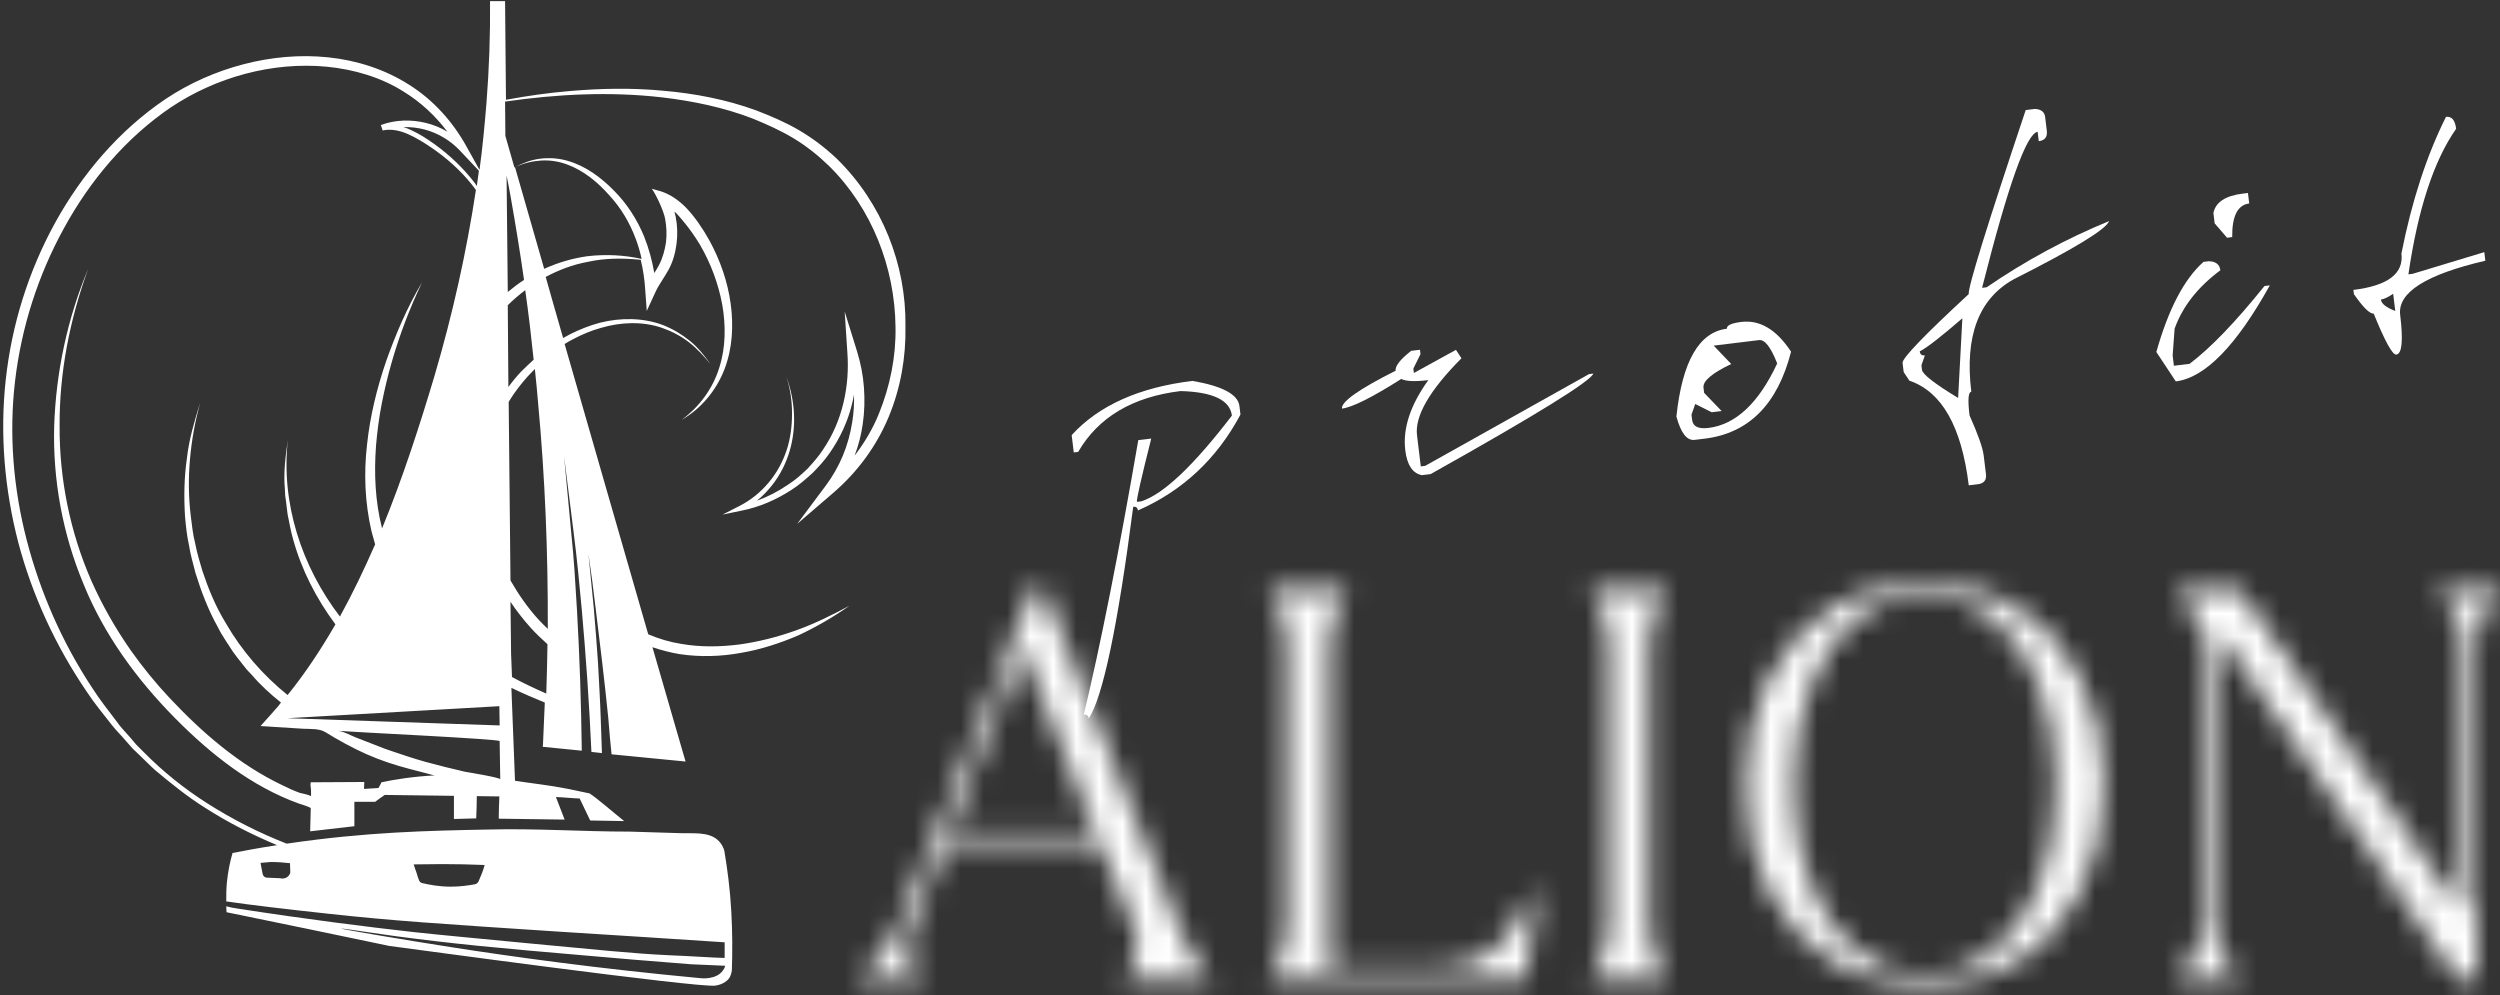
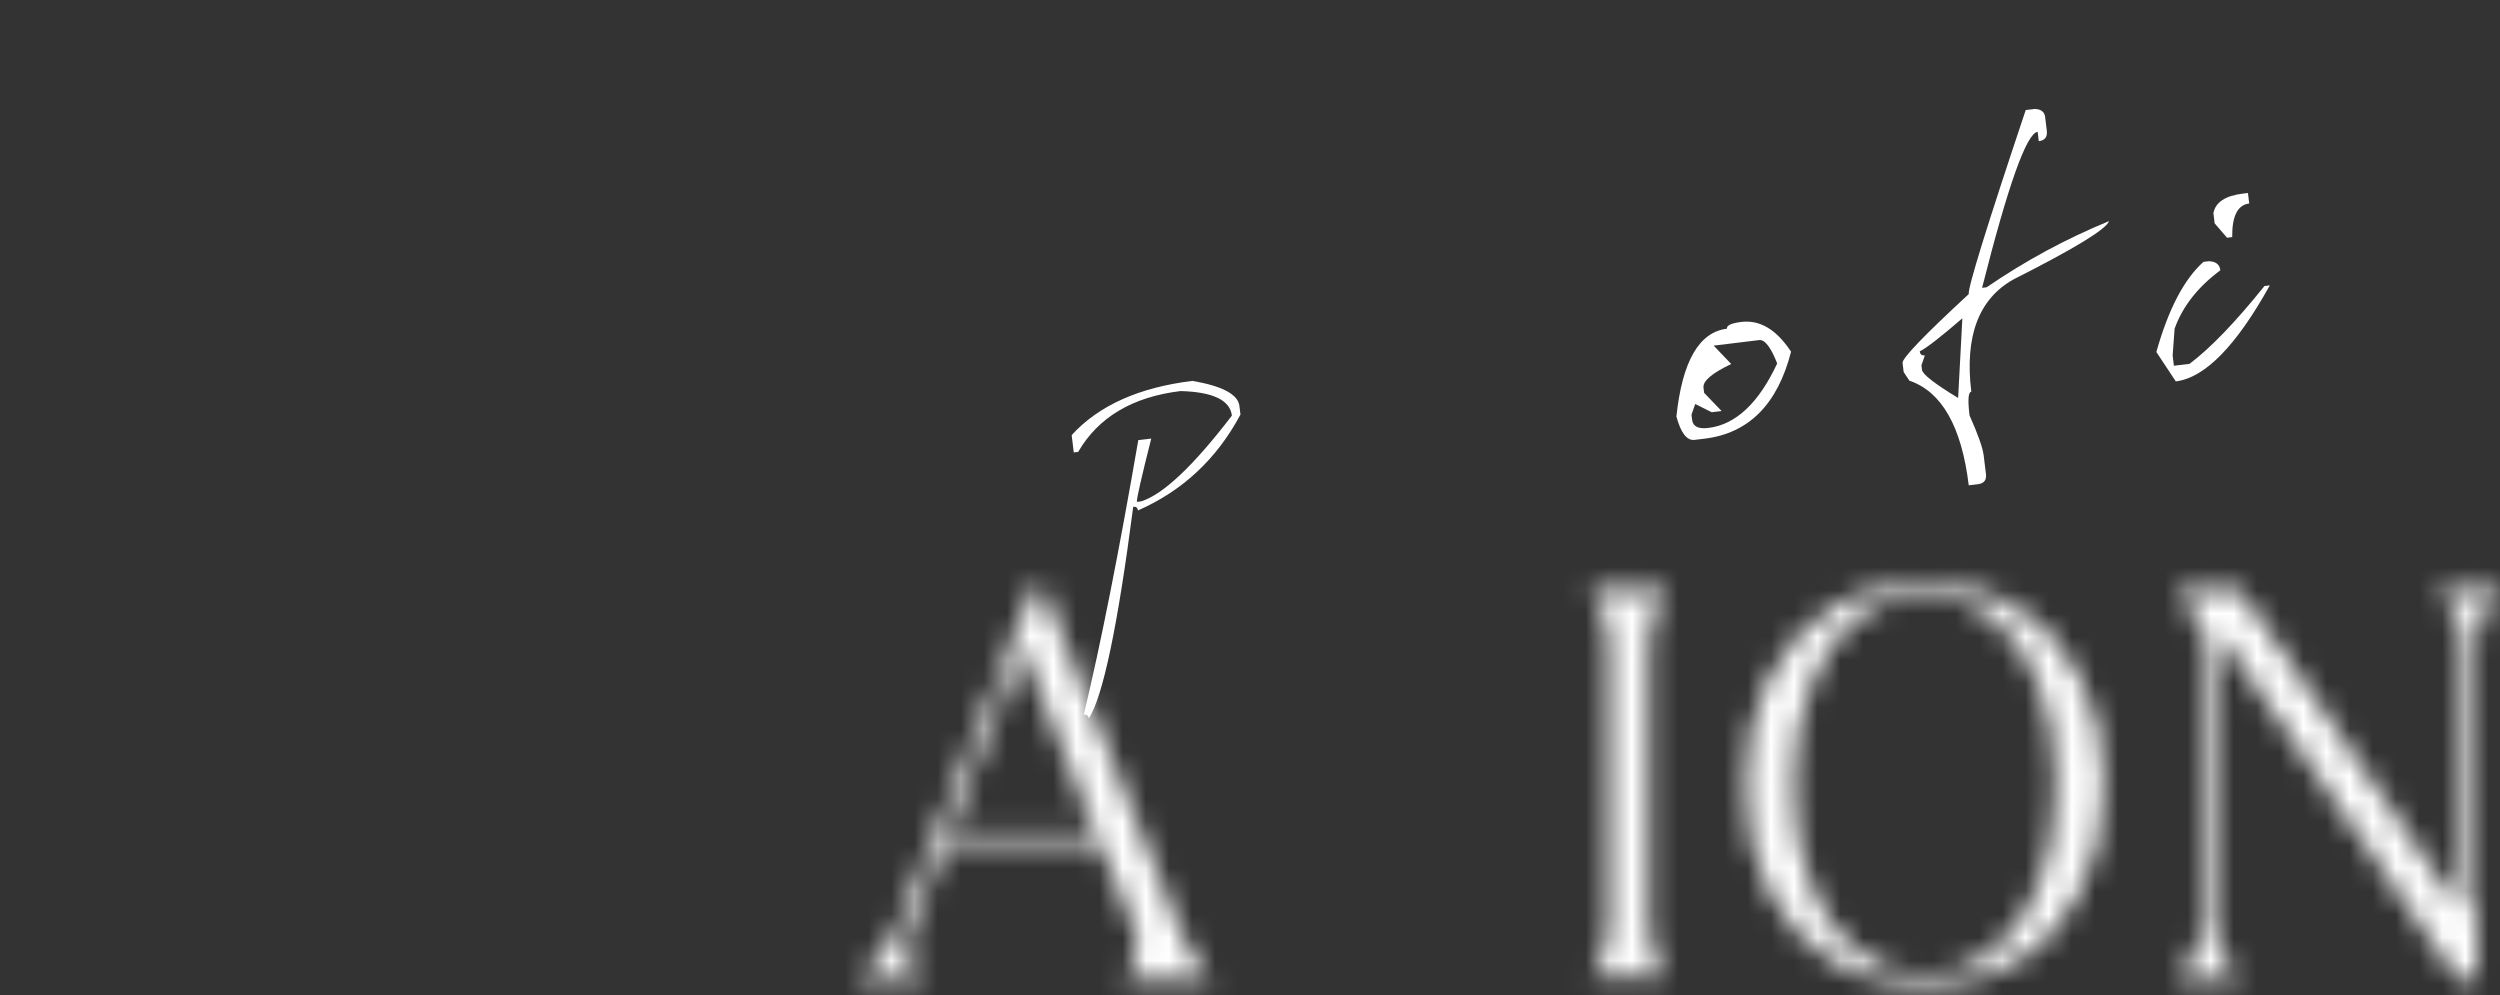
<svg xmlns="http://www.w3.org/2000/svg" width="108" height="43" viewBox="0 0 108 43" fill="none">
  <rect x="0" y="0" width="108" height="43" fill="#333333" stroke="none" />
  <mask id="mask0_312_335" style="mask-type:alpha" maskUnits="userSpaceOnUse" x="37" y="25" width="71" height="18">
    <path d="M37.044 42.222C37.454 41.996 37.79 41.707 38.052 41.353C38.315 40.999 38.552 40.565 38.765 40.05L44.665 25.329H45.034L50.958 40.098C51.155 40.597 51.343 40.999 51.524 41.305C51.72 41.61 51.974 41.916 52.286 42.222V42.342H48.598V42.222C48.746 42.077 48.869 41.884 48.967 41.642C49.082 41.401 49.139 41.144 49.139 40.87C49.139 40.597 49.082 40.323 48.967 40.05L47.517 36.43H40.83L39.38 40.05C39.232 40.404 39.158 40.725 39.158 41.015C39.158 41.498 39.396 41.9 39.871 42.222V42.342H37.044V42.222ZM44.173 28.008L41.002 35.947H47.32L44.173 28.008Z" fill="#181F36" />
-     <path d="M54.858 42.222C55.055 41.948 55.227 41.618 55.374 41.232C55.522 40.846 55.596 40.452 55.596 40.05V27.742C55.596 27.34 55.522 26.946 55.374 26.56C55.227 26.174 55.055 25.844 54.858 25.571V25.45H58.177V25.571C57.98 25.844 57.808 26.174 57.66 26.56C57.513 26.946 57.439 27.34 57.439 27.742V41.86H61.741C62.577 41.86 63.265 41.731 63.806 41.474C64.363 41.2 64.814 40.838 65.158 40.388C65.502 39.921 65.838 39.326 66.166 38.602H66.412L65.92 42.342H54.858V42.222Z" fill="#181F36" />
-     <path d="M68.758 42.222C68.954 41.948 69.127 41.618 69.274 41.232C69.422 40.846 69.495 40.452 69.495 40.05V27.742C69.495 27.34 69.422 26.946 69.274 26.56C69.127 26.174 68.954 25.844 68.758 25.571V25.45H71.978V25.571C71.781 25.844 71.609 26.174 71.462 26.56C71.314 26.946 71.241 27.34 71.241 27.742V40.05C71.241 40.452 71.314 40.846 71.462 41.232C71.609 41.618 71.781 41.948 71.978 42.222V42.342H68.758V42.222Z" fill="#181F36" />
+     <path d="M68.758 42.222C68.954 41.948 69.127 41.618 69.274 41.232C69.422 40.846 69.495 40.452 69.495 40.05V27.742C69.495 27.34 69.422 26.946 69.274 26.56C69.127 26.174 68.954 25.844 68.758 25.571V25.45H71.978V25.571C71.781 25.844 71.609 26.174 71.462 26.56C71.314 26.946 71.241 27.34 71.241 27.742V40.05C71.241 40.452 71.314 40.846 71.462 41.232C71.609 41.618 71.781 41.948 71.978 42.222H68.758V42.222Z" fill="#181F36" />
    <path d="M83.152 42.584C81.628 42.584 80.276 42.222 79.096 41.498C77.932 40.774 77.023 39.752 76.367 38.433C75.728 37.114 75.409 35.601 75.409 33.896C75.409 32.191 75.728 30.679 76.367 29.359C77.023 28.04 77.932 27.019 79.096 26.295C80.276 25.571 81.628 25.209 83.152 25.209C84.676 25.209 86.02 25.571 87.184 26.295C88.364 27.019 89.273 28.04 89.912 29.359C90.568 30.679 90.896 32.191 90.896 33.896C90.896 35.601 90.568 37.114 89.912 38.433C89.273 39.752 88.364 40.774 87.184 41.498C86.02 42.222 84.676 42.584 83.152 42.584ZM83.152 42.101C84.266 42.101 85.25 41.755 86.102 41.063C86.954 40.371 87.618 39.406 88.093 38.167C88.568 36.913 88.806 35.489 88.806 33.896C88.806 32.303 88.568 30.888 88.093 29.649C87.618 28.394 86.954 27.421 86.102 26.729C85.25 26.037 84.266 25.691 83.152 25.691C82.038 25.691 81.054 26.037 80.202 26.729C79.35 27.421 78.686 28.394 78.211 29.649C77.736 30.888 77.498 32.303 77.498 33.896C77.498 35.489 77.736 36.913 78.211 38.167C78.686 39.406 79.35 40.371 80.202 41.063C81.054 41.755 82.038 42.101 83.152 42.101Z" fill="#181F36" />
    <path d="M94.103 42.222C94.447 41.819 94.693 41.457 94.84 41.136C95.004 40.814 95.086 40.452 95.086 40.05V27.742C95.086 27.34 95.004 26.978 94.84 26.657C94.693 26.335 94.447 25.973 94.103 25.571V25.45H96.733L106.394 39.446V27.742C106.394 27.34 106.312 26.978 106.148 26.657C106.001 26.335 105.755 25.973 105.411 25.571V25.45H107.992V25.571C107.648 25.973 107.394 26.335 107.23 26.657C107.082 26.978 107.009 27.34 107.009 27.742V42.342H106.197L95.701 27.139V40.05C95.701 40.452 95.774 40.814 95.922 41.136C96.086 41.457 96.34 41.819 96.684 42.222V42.342H94.103V42.222Z" fill="#181F36" />
  </mask>
  <g mask="url(#mask0_312_335)">
    <rect x="-6.348" y="3.285" width="139.361" height="48.787" fill="white" />
  </g>
  <path d="M51.514 16.455C52.806 16.677 53.483 17.038 53.543 17.538L53.588 17.909C52.567 19.823 51.09 21.203 49.158 22.052C49.144 21.931 49.076 21.878 48.955 21.892C48.285 27.063 47.644 30.113 47.032 31.04C47.016 30.913 46.946 30.858 46.819 30.873C47.548 27.836 48.333 23.883 49.174 19.014L49.734 18.946C49.305 20.643 49.098 21.554 49.113 21.681L49.303 21.658C50.258 21.352 51.563 20.117 53.218 17.954C53.136 17.284 52.396 16.931 50.998 16.894C48.922 17.147 47.448 18.023 46.577 19.522L46.387 19.545L46.296 18.796C47.467 17.516 49.206 16.736 51.514 16.455Z" fill="white" />
-   <path d="M60.963 15.156L61.343 15.11L61.365 15.3L61.057 15.922L61.08 16.112L62.898 15.113L63.135 15.477C61.754 16.866 61.114 17.975 61.215 18.805L61.378 20.148L61.567 20.125L68.645 16.162L68.834 16.139C68.692 16.485 66.349 17.933 61.803 20.481L61.424 20.527C61.024 20.447 60.785 20.089 60.708 19.452C60.594 18.512 60.925 17.502 61.703 16.421C61.126 16.491 60.736 16.474 60.534 16.371C59.271 17.171 58.417 17.598 57.972 17.652C57.936 17.355 58.709 16.81 60.29 16.016C60.266 15.812 60.49 15.526 60.963 15.156Z" fill="white" />
  <path d="M75.228 13.907C76.029 13.81 76.745 14.238 77.374 15.193C76.792 17.466 75.547 18.718 73.641 18.95L73.205 19.003C72.875 19.043 72.614 18.707 72.421 17.994C72.672 15.611 73.4 14.347 74.603 14.2C74.585 14.058 74.793 13.96 75.228 13.907ZM74.031 14.931L74.788 15.725C73.955 16.122 73.556 16.463 73.591 16.748L73.618 16.971L74.374 17.757L73.946 17.809L73.234 17.452L73.072 17.915L73.099 18.138C73.134 18.423 73.368 18.54 73.802 18.487C74.984 18.343 75.974 17.415 76.775 15.701C76.5 14.998 76.239 14.662 75.992 14.692L74.031 14.931Z" fill="white" />
  <path d="M87.511 4.754L87.906 4.706C88.175 4.718 88.323 4.834 88.35 5.054L88.422 5.647C88.455 5.916 88.339 6.067 88.075 6.099L88.026 5.695C87.548 5.753 86.748 8 85.626 12.434L85.824 12.41C87.481 11.272 89.243 10.319 91.112 9.551C90.993 9.9 89.618 10.739 86.987 12.068C85.478 12.909 84.869 14.527 85.16 16.922C85.028 16.939 85.003 17.279 85.084 17.944C85.451 18.768 85.655 19.346 85.695 19.675L85.793 20.475C85.825 20.738 85.709 20.886 85.445 20.918L85.05 20.966C84.741 18.428 83.886 16.921 82.485 16.445L82.239 16.073L82.191 15.678C82.167 15.48 83.119 14.489 85.049 12.705C85.013 12.414 85.834 9.764 87.511 4.754ZM82.933 15.178C82.949 15.31 83.023 15.368 83.155 15.352L83.006 15.78L83.03 15.977C83.053 16.169 83.574 16.575 84.591 17.192L84.774 13.75C83.836 14.561 83.222 15.037 82.933 15.178Z" fill="white" />
  <path d="M96.888 8.364L97.111 8.337L97.166 8.79C96.666 8.851 96.421 9.335 96.431 10.242L96.209 10.27L95.673 9.649L95.619 9.204C95.713 8.735 96.136 8.456 96.888 8.364ZM95.19 11.313L95.421 11.285C95.722 11.293 95.889 11.423 95.919 11.676C94.943 12.402 94.284 13.243 93.943 14.199L93.858 15.355L93.912 15.8L94.588 15.718C95.497 15.033 96.576 13.912 97.825 12.356L98.056 12.328C96.606 14.94 95.252 16.323 93.994 16.476L93.154 15.206C93.676 13.354 94.355 12.056 95.19 11.313Z" fill="white" />
-   <path d="M105.666 5.048C105.914 5.018 106.06 5.189 106.105 5.563C105.141 6.94 104.454 9.036 104.043 11.851L104.225 11.829L107.322 10.892L107.367 11.263C104.797 11.86 103.571 12.639 103.687 13.6C103.823 14.715 103.767 15.288 103.52 15.318C103.355 15.338 103.03 14.747 102.544 13.547C102.373 13.562 102.088 13.281 101.689 12.706L101.667 12.524C103.156 12.343 103.847 11.819 103.742 10.951C104.187 8.695 104.828 6.727 105.666 5.048ZM102.855 12.94C102.877 13.121 103.083 13.286 103.475 13.433L103.385 12.692C103.163 12.841 102.987 12.924 102.855 12.94Z" fill="white" />
-   <path d="M36.152 6.858C35.658 6.39 35.112 5.974 34.515 5.623C33.917 5.272 33.293 5.012 32.657 4.765C31.37 4.298 30.019 4.038 28.667 3.921C27.316 3.791 25.951 3.817 24.6 3.934C23.677 4.012 22.768 4.142 21.858 4.311L21.819 0.048H21.494H21.17C21.183 1.504 21.131 2.985 21.014 4.467C20.936 5.415 20.845 6.39 20.715 7.338L20.143 6.312C19.558 5.259 18.727 4.324 17.674 3.661C16.635 2.998 15.426 2.608 14.192 2.478C12.957 2.348 11.71 2.465 10.514 2.777C9.319 3.089 8.175 3.596 7.162 4.272C5.135 5.636 3.536 7.533 2.38 9.625C1.223 11.73 0.509 14.03 0.249 16.395C-0.011 18.76 0.197 21.151 0.794 23.451C1.405 25.751 2.419 27.934 3.757 29.896C4.082 30.39 4.472 30.858 4.836 31.326C5.018 31.56 5.239 31.768 5.433 32.002L5.732 32.34C5.836 32.443 5.953 32.547 6.057 32.651C6.278 32.859 6.486 33.08 6.707 33.275C7.409 33.86 8.097 34.419 8.864 34.899C9.839 35.523 10.878 36.056 11.97 36.511C11.19 36.628 10.527 36.758 10.046 36.849C9.942 37.199 9.852 37.628 9.8 38.135C9.774 38.421 9.774 38.694 9.774 38.941C10.735 39.084 12.385 39.278 14.179 39.473C16.92 39.772 18.87 39.902 24.236 40.253C26.12 40.37 29.564 40.591 31.305 40.708V41.383C30.733 41.37 29.902 41.306 28.914 41.267C27.251 41.189 25.874 41.033 22.781 40.747C20.221 40.5 18.935 40.383 17.869 40.266C15.894 40.045 13.282 39.72 10.189 39.239C10.137 39.227 10.085 39.214 10.033 39.214C9.955 39.188 9.839 39.175 9.774 39.148C9.774 39.239 9.787 39.33 9.787 39.408C12.126 39.889 14.477 40.37 16.817 40.864C17.713 40.981 30.175 42.683 30.902 42.579C31.279 42.527 31.461 42.306 31.461 42.306C31.578 42.176 31.604 42.007 31.617 41.903C31.643 41.124 31.643 40.279 31.591 39.356C31.539 38.408 31.422 37.537 31.292 36.758C31.266 36.654 31.188 36.446 30.993 36.277C30.578 35.913 29.863 36.017 29.343 35.991C28.628 35.965 27.927 35.952 27.212 35.926C25.172 35.926 23.158 35.783 21.118 35.835C18.467 35.887 15.829 35.939 12.385 36.446C11.19 35.978 10.033 35.393 8.955 34.704C7.954 34.068 7.032 33.327 6.2 32.482C6.096 32.378 5.992 32.275 5.888 32.17L5.602 31.833C5.407 31.612 5.2 31.404 5.031 31.157C4.68 30.689 4.303 30.221 3.991 29.728C2.692 27.765 1.743 25.595 1.158 23.347C0.574 21.099 0.379 18.747 0.652 16.447C0.924 14.147 1.639 11.899 2.77 9.846C3.887 7.806 5.433 5.961 7.383 4.636C9.332 3.336 11.762 2.66 14.114 2.881C15.296 2.998 16.453 3.336 17.44 3.96C18.181 4.415 18.818 5.012 19.324 5.688C19.038 5.519 18.727 5.389 18.402 5.311C17.765 5.155 17.076 5.168 16.453 5.402L16.531 5.636C16.881 5.558 17.271 5.636 17.622 5.792C17.973 5.948 18.311 6.156 18.636 6.377C19.285 6.819 19.87 7.338 20.364 7.949C20.429 8.027 20.494 8.118 20.559 8.209C20.156 10.873 19.558 13.563 18.766 16.253C18.129 18.384 17.401 20.645 16.505 22.828C16.206 21.658 16.154 20.45 16.245 19.241C16.297 18.63 16.375 18.033 16.492 17.435C16.609 16.837 16.752 16.239 16.92 15.655C17.258 14.472 17.7 13.316 18.233 12.198C17.596 13.264 17.102 14.42 16.686 15.59C16.284 16.759 15.985 17.981 15.855 19.215C15.712 20.45 15.764 21.723 16.05 22.957C16.102 23.14 16.154 23.334 16.206 23.516C15.738 24.582 15.244 25.621 14.685 26.635C13.035 24.478 12.126 21.736 12.437 18.994C12.333 19.696 12.242 20.424 12.307 21.138L12.32 21.411L12.359 21.684C12.385 21.866 12.398 22.048 12.424 22.217C12.502 22.568 12.554 22.931 12.658 23.282C13.022 24.608 13.659 25.855 14.491 26.973C13.867 28.051 13.191 29.078 12.424 30.026C11.346 29.156 10.436 28.103 9.748 26.908C9.319 26.206 9.007 25.453 8.747 24.673C8.63 24.283 8.513 23.893 8.435 23.49C8.331 23.087 8.292 22.685 8.24 22.282C8.045 20.657 8.214 18.994 8.643 17.409C8.396 18.202 8.162 18.994 8.071 19.826C7.954 20.645 7.941 21.476 7.993 22.308C8.032 22.724 8.071 23.14 8.162 23.542C8.227 23.958 8.344 24.361 8.448 24.764C8.695 25.556 8.994 26.349 9.41 27.09C9.592 27.467 9.852 27.817 10.072 28.168C10.189 28.337 10.332 28.506 10.462 28.675L10.657 28.922L10.878 29.156C11.255 29.598 11.684 29.988 12.139 30.351C12.061 30.455 11.983 30.559 11.892 30.65L11.71 30.858L11.255 31.365C11.866 31.404 12.489 31.443 13.1 31.482C13.412 31.495 13.789 31.469 14.049 31.625C14.62 31.976 15.205 32.3 15.816 32.573C16.427 32.846 17.063 33.054 17.713 33.223C17.999 33.301 18.285 33.366 18.558 33.444C18.636 33.47 18.714 33.483 18.779 33.496C17.817 33.548 17.024 33.678 16.479 33.795C16.44 33.873 16.401 33.964 16.349 34.042C16.141 34.055 15.933 34.068 15.725 34.081C15.725 33.977 15.738 33.873 15.738 33.782C14.945 33.782 14.218 33.795 13.425 33.795C13.386 33.964 13.451 33.925 13.438 34.406C13.438 34.354 13.009 34.263 12.944 34.25C12.697 34.159 12.437 34.042 12.204 33.925C10.319 33.028 8.734 31.651 7.318 30.143C6.72 29.507 6.161 28.818 5.654 28.103C4.992 27.155 4.42 26.154 3.952 25.102C3.029 22.997 2.562 20.697 2.575 18.396C2.562 16.096 3.016 13.796 3.809 11.614C2.913 13.758 2.419 16.07 2.341 18.396C2.276 20.723 2.705 23.075 3.614 25.244C4.498 27.428 5.927 29.377 7.59 31.053C9.111 32.586 10.865 33.977 12.918 34.717C12.983 34.743 13.425 34.86 13.425 34.925C13.412 35.25 13.412 35.588 13.399 35.913C14.036 35.835 14.672 35.77 15.309 35.692C15.309 35.341 15.309 34.99 15.309 34.639C15.608 34.639 15.907 34.639 16.206 34.639C16.349 34.535 16.479 34.432 16.622 34.341C17.622 34.354 18.61 34.367 19.61 34.38C19.61 34.717 19.61 35.042 19.61 35.38C19.935 35.367 20.26 35.367 20.572 35.354C20.585 35.029 20.598 34.717 20.598 34.393C20.923 34.393 21.248 34.406 21.572 34.406C21.559 34.73 21.546 35.042 21.546 35.367C22.495 35.38 23.444 35.393 24.392 35.406C24.262 35.081 24.145 34.756 24.015 34.431C24.379 34.444 24.678 34.483 25.042 34.496C25.198 34.834 25.341 35.107 25.497 35.445C25.991 35.458 26.471 35.458 26.965 35.471C26.536 35.133 25.861 34.535 25.471 34.276C24.067 33.964 23.703 33.938 22.794 33.808C22.599 33.782 22.417 33.756 22.248 33.73L22.092 29.715C22.573 29.948 23.054 30.156 23.535 30.351C23.509 30.949 23.483 31.547 23.457 32.157L23.444 32.261L25.133 32.43C25.107 30.403 25.042 28.376 24.925 26.349C24.86 25.244 24.795 24.127 24.678 23.023L24.366 19.696L24.782 23.009C24.925 24.114 25.029 25.219 25.133 26.336C25.315 28.376 25.458 30.429 25.549 32.482L26.003 32.534C25.991 32.028 25.965 31.521 25.951 31.014C25.925 30.221 25.874 29.442 25.835 28.649C25.783 27.856 25.718 27.064 25.653 26.284C25.575 25.491 25.497 24.712 25.419 23.919C25.536 24.699 25.64 25.491 25.731 26.271L26.017 28.636C26.108 29.429 26.198 30.208 26.276 31.001C26.315 31.534 26.367 32.054 26.419 32.586C26.419 32.586 29.577 32.898 29.616 32.898L29.239 31.599L28.186 27.96C28.576 28.09 28.966 28.194 29.369 28.259C30.24 28.389 31.136 28.363 31.994 28.207C32.852 28.064 33.683 27.791 34.476 27.454C35.255 27.09 35.996 26.661 36.698 26.167C35.944 26.57 35.191 26.947 34.385 27.233C33.592 27.519 32.761 27.727 31.929 27.843C31.097 27.947 30.253 27.96 29.434 27.817C28.94 27.739 28.459 27.596 28.005 27.402L27.966 27.272C26.77 23.14 25.588 19.007 24.392 14.862C24.509 14.784 24.626 14.719 24.756 14.654C25.146 14.446 25.549 14.277 25.977 14.16C26.822 13.914 27.745 13.874 28.589 14.16C29.005 14.303 29.408 14.511 29.759 14.784C30.11 15.057 30.409 15.382 30.695 15.733C30.435 15.369 30.162 15.018 29.811 14.732C29.46 14.446 29.07 14.212 28.641 14.043C27.784 13.719 26.809 13.719 25.925 13.94C25.484 14.056 25.055 14.225 24.639 14.433C24.535 14.485 24.431 14.55 24.327 14.602C24.08 13.732 23.82 12.848 23.574 11.964C24.132 11.665 24.743 11.431 25.38 11.315C26.133 11.146 26.9 11.146 27.68 11.224C27.784 11.652 27.849 12.094 27.875 12.536L27.94 13.433L28.317 12.614C28.459 12.302 28.68 12.016 28.875 11.665C29.07 11.315 29.174 10.925 29.226 10.535C29.278 10.145 29.265 9.742 29.187 9.352C29.174 9.287 29.148 9.21 29.135 9.145C29.161 9.158 29.174 9.184 29.2 9.197C29.278 9.274 29.356 9.365 29.434 9.456C29.733 9.807 30.006 10.184 30.24 10.574C30.707 11.38 31.032 12.25 31.201 13.16C31.357 14.056 31.357 15.005 31.071 15.889C30.798 16.772 30.227 17.565 29.447 18.137C30.292 17.656 30.941 16.863 31.292 15.967C31.643 15.057 31.695 14.069 31.565 13.121C31.435 12.159 31.11 11.237 30.642 10.379C30.357 9.872 30.019 9.365 29.616 8.95C29.317 8.651 28.953 8.391 28.537 8.261L28.161 8.157C28.355 8.43 28.667 9.106 28.732 9.443C28.797 9.781 28.81 10.132 28.771 10.47C28.719 10.808 28.628 11.146 28.472 11.444C28.407 11.562 28.343 11.678 28.265 11.795C28.174 11.263 28.031 10.73 27.823 10.21C27.524 9.482 27.082 8.794 26.523 8.235C25.977 7.676 25.302 7.169 24.522 6.948C24.132 6.832 23.716 6.806 23.314 6.858C22.924 6.91 22.56 7.052 22.222 7.234C22.092 6.78 21.962 6.325 21.832 5.87L21.819 4.389C24.067 4.064 26.354 3.947 28.602 4.207C29.928 4.363 31.253 4.636 32.501 5.116C33.111 5.363 33.722 5.636 34.281 5.974C34.84 6.312 35.346 6.715 35.814 7.169C37.672 9.002 38.66 11.575 38.686 14.121C38.712 15.395 38.452 16.681 37.971 17.864C37.711 18.514 37.348 19.124 36.919 19.683C37.088 19.241 37.205 18.786 37.27 18.319C37.348 17.799 37.361 17.266 37.322 16.733C37.283 16.201 37.179 15.681 37.023 15.174L36.49 13.459L36.607 15.239C36.659 15.967 36.607 16.694 36.438 17.396C36.269 18.111 35.983 18.786 35.58 19.384C35.385 19.696 35.139 19.969 34.892 20.242C34.619 20.502 34.346 20.748 34.034 20.943C33.618 21.229 33.163 21.463 32.696 21.632C32.943 21.437 33.163 21.203 33.358 20.956C33.709 20.515 33.956 20.008 34.112 19.488C34.424 18.422 34.346 17.292 33.969 16.265C34.138 16.785 34.216 17.318 34.216 17.864C34.216 18.396 34.151 18.942 33.982 19.449C33.813 19.956 33.553 20.437 33.202 20.852C32.852 21.268 32.436 21.606 31.955 21.853L31.214 22.23L32.033 22.061C32.812 21.905 33.527 21.593 34.19 21.164C34.515 20.956 34.814 20.697 35.099 20.437C35.372 20.164 35.632 19.878 35.853 19.553C36.295 18.916 36.62 18.215 36.802 17.474C36.841 17.331 36.867 17.188 36.893 17.045C36.906 17.448 36.88 17.851 36.815 18.241C36.737 18.734 36.607 19.215 36.412 19.683C36.217 20.151 35.97 20.58 35.671 20.982L34.437 22.633L36.009 21.281C37.049 20.385 37.867 19.267 38.387 18.02C38.907 16.772 39.141 15.434 39.115 14.095C39.154 11.431 38.101 8.768 36.152 6.858ZM31.331 41.721C31.305 41.812 31.266 41.877 31.227 41.929C30.941 42.332 30.292 42.267 30.227 42.254C25.783 41.838 22.144 41.332 19.48 40.916C17.479 40.604 14.711 40.136 14.724 40.11C14.724 40.097 15.751 40.253 17.037 40.435C19.558 40.773 21.508 40.955 25.315 41.28C26.471 41.383 28.018 41.514 29.85 41.656C30.344 41.682 30.837 41.695 31.331 41.721ZM19.09 37.329C19.727 37.329 20.338 37.342 20.936 37.368C20.91 37.485 20.858 37.628 20.806 37.758C20.767 37.862 20.715 37.966 20.676 38.07C20.65 38.135 20.585 38.187 20.52 38.2C20.234 38.252 19.883 38.304 19.48 38.304C18.986 38.304 18.558 38.226 18.233 38.148C18.181 38.135 18.129 38.096 18.103 38.031C18.064 37.927 18.025 37.823 17.999 37.719C17.96 37.589 17.908 37.472 17.869 37.342C18.272 37.342 18.675 37.329 19.09 37.329ZM12.528 37.29C12.528 37.433 12.541 37.563 12.541 37.706C12.528 37.732 12.502 37.823 12.411 37.888C12.281 37.979 12.126 37.953 12.113 37.94L11.528 37.914C11.437 37.914 11.372 37.849 11.346 37.758C11.32 37.602 11.281 37.433 11.255 37.277C11.398 37.264 11.541 37.251 11.697 37.238C12.009 37.238 12.294 37.264 12.528 37.29ZM20.494 7.884C20.013 7.26 19.428 6.702 18.779 6.234C18.454 6 18.116 5.779 17.739 5.61C17.635 5.558 17.531 5.519 17.427 5.493C17.739 5.48 18.051 5.519 18.35 5.597C18.935 5.753 19.467 6.078 19.87 6.507L20.689 7.377C20.663 7.598 20.624 7.819 20.598 8.04C20.572 7.988 20.533 7.936 20.494 7.884ZM12.411 31.027L21.572 30.507C21.572 30.78 21.585 31.053 21.585 31.339L12.411 31.027ZM20.091 33.34C19.519 33.21 18.948 33.067 18.376 32.911C17.869 32.768 17.362 32.599 16.869 32.43C16.7 32.378 16.544 32.313 16.375 32.248C16.037 32.119 15.699 31.989 15.374 31.859C15.14 31.768 14.854 31.599 14.607 31.573C15.218 31.625 21.585 31.924 21.585 32.015C21.598 32.56 21.598 33.106 21.611 33.665C21.598 33.587 20.234 33.366 20.091 33.34ZM21.936 13.186C22.17 12.952 22.43 12.731 22.69 12.536C22.833 13.537 22.95 14.537 23.054 15.538C22.872 15.707 22.69 15.876 22.508 16.058C22.313 16.265 22.131 16.486 21.962 16.72L21.936 13.186ZM23.599 29.962C23.093 29.741 22.599 29.507 22.118 29.247L22.079 28.259L22.053 25.998C22.313 26.388 22.599 26.752 22.911 27.103C23.145 27.363 23.392 27.596 23.651 27.83C23.639 28.545 23.625 29.247 23.599 29.962ZM23.665 27.168C23.535 27.038 23.405 26.921 23.288 26.791C22.807 26.271 22.404 25.686 22.053 25.076L21.975 17.37C21.988 17.357 21.988 17.331 22.001 17.318C22.222 16.954 22.495 16.603 22.781 16.278C22.885 16.162 23.002 16.058 23.106 15.941C23.158 16.447 23.21 16.941 23.249 17.448C23.548 20.657 23.677 23.919 23.665 27.168ZM23.366 6.936C23.756 6.91 24.145 6.974 24.496 7.104C25.211 7.364 25.822 7.871 26.315 8.43C26.835 8.989 27.212 9.638 27.472 10.34C27.576 10.613 27.654 10.899 27.719 11.185C26.965 11.016 26.172 10.977 25.38 11.068C24.73 11.159 24.106 11.341 23.509 11.614C23.093 10.145 22.664 8.69 22.248 7.221C22.612 7.052 22.989 6.961 23.366 6.936ZM22.066 8.534C22.274 9.716 22.469 10.899 22.638 12.094C22.391 12.25 22.157 12.432 21.936 12.614L21.884 7.585C21.949 7.91 22.014 8.222 22.066 8.534Z" fill="white" />
</svg>